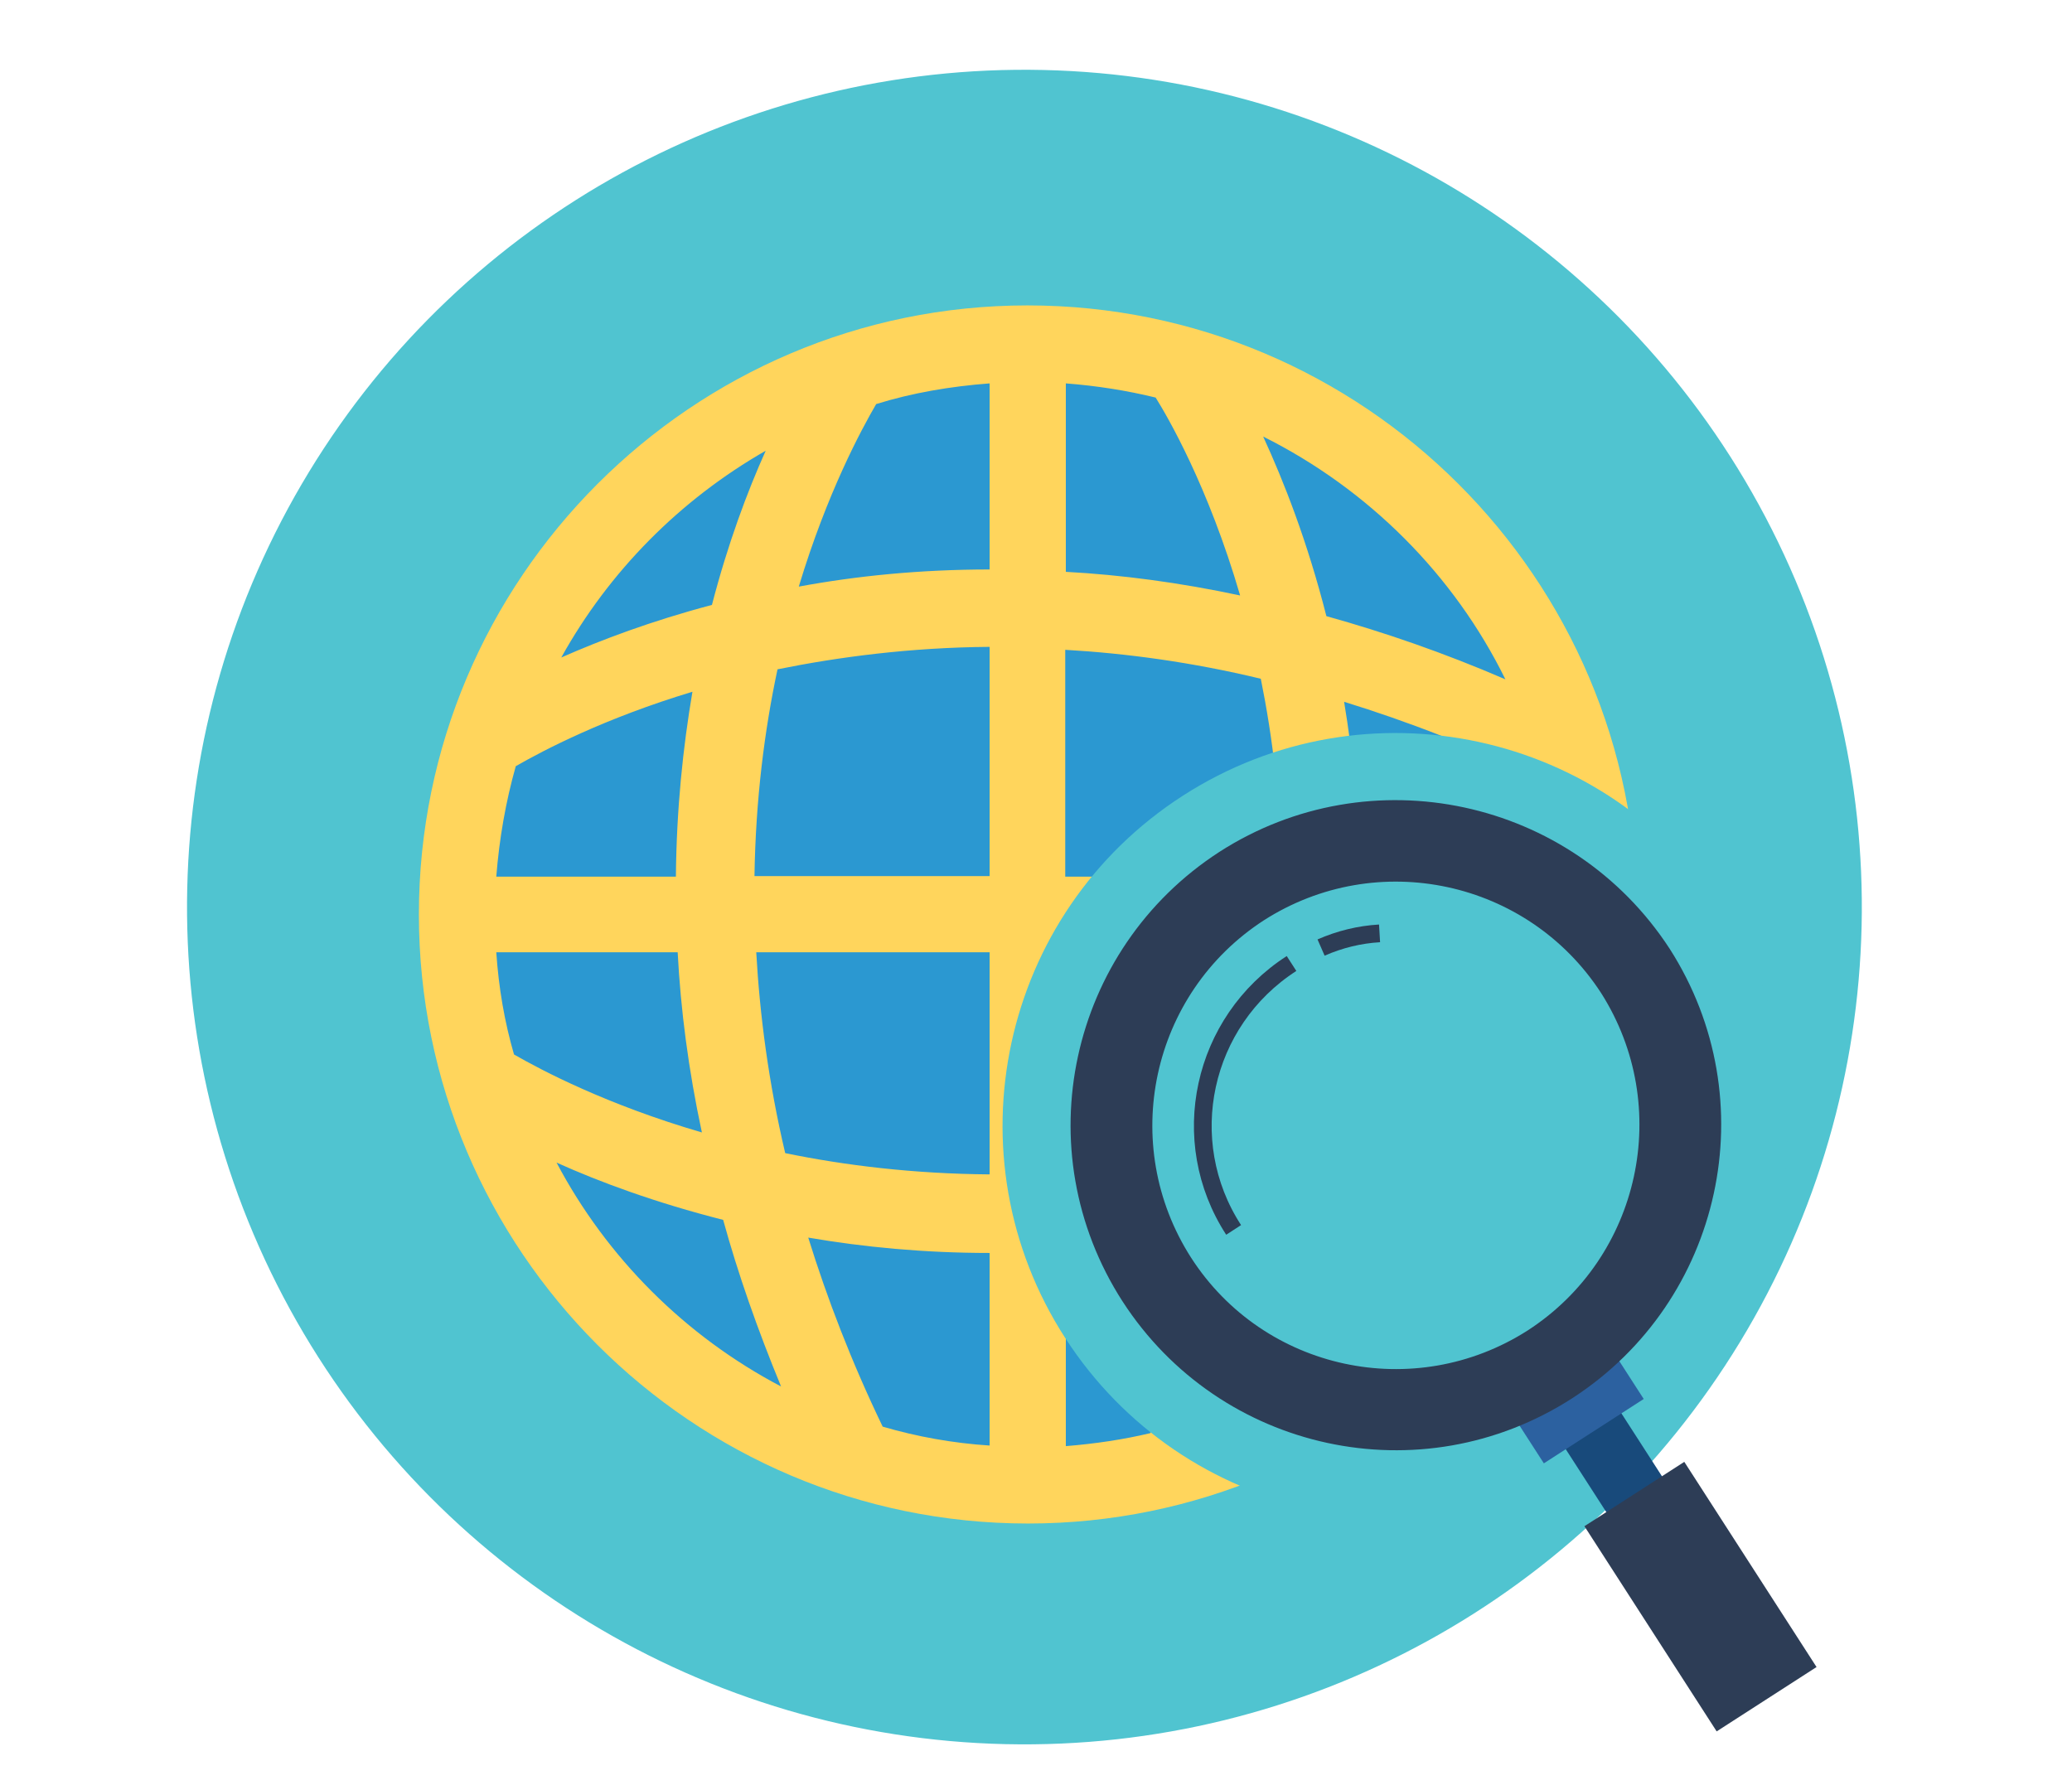
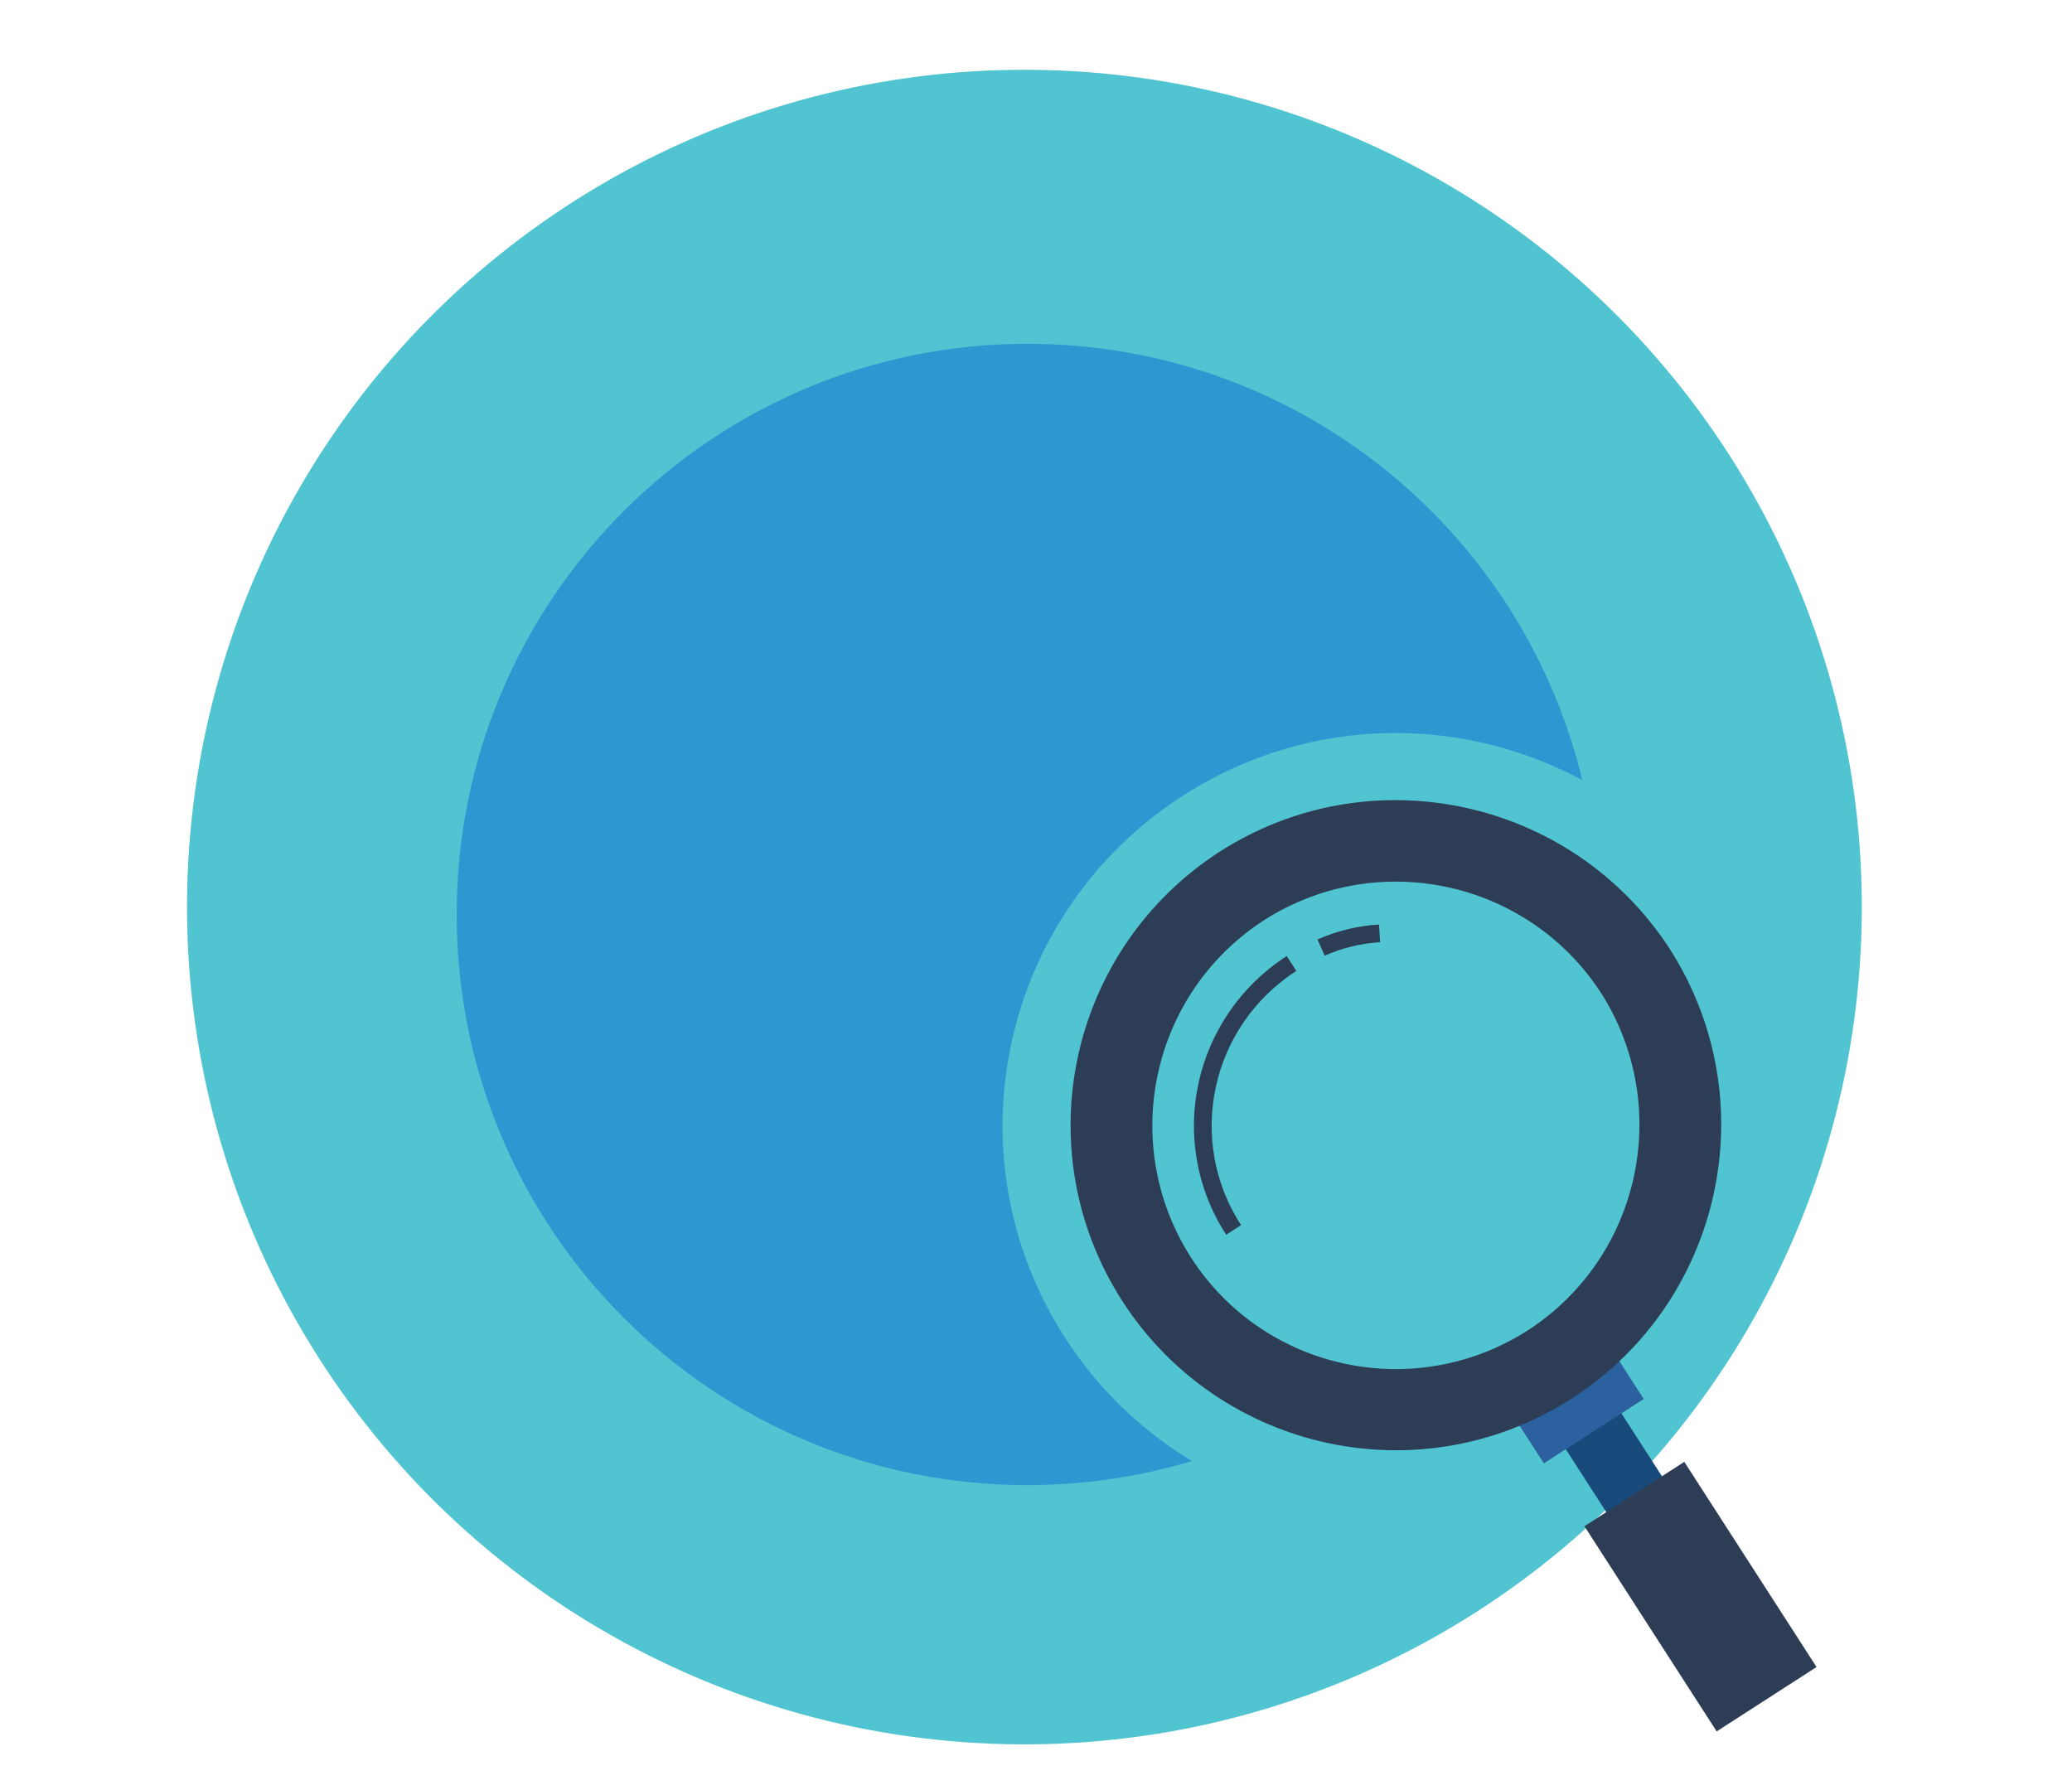
<svg xmlns="http://www.w3.org/2000/svg" version="1.1" id="Слой_1" x="0px" y="0px" viewBox="0 0 350.7 302.1" style="enable-background:new 0 0 350.7 302.1;" xml:space="preserve">
  <style type="text/css">
	.st0{fill:#50C4D0;}
	.st1{fill:#2B98D1;}
	.st2{fill:#FFD55C;}
	.st3{fill-rule:evenodd;clip-rule:evenodd;fill:#50C4D0;}
	.st4{fill-rule:evenodd;clip-rule:evenodd;fill:#184A7B;}
	.st5{fill-rule:evenodd;clip-rule:evenodd;fill:#2C61A0;}
	.st6{fill-rule:evenodd;clip-rule:evenodd;fill:#2D3D56;}
	.st7{fill-rule:evenodd;clip-rule:evenodd;fill:none;stroke:#2D3D56;stroke-width:3;stroke-miterlimit:10;}
</style>
  <ellipse transform="matrix(2.265245e-02 -1 1 2.265245e-02 15.866 323.368)" class="st0" cx="173.3" cy="153.6" rx="141.7" ry="141.7" />
  <g>
    <path class="st1" d="M270.5,154.8c0,53.4-43.3,96.6-96.6,96.6c-53.4,0-96.6-43.3-96.6-96.6c0-53.4,43.3-96.6,96.6-96.6   C227.3,58.2,270.5,101.4,270.5,154.8z" />
-     <path class="st2" d="M173.9,51.7C117.1,51.7,70.9,98,70.9,154.8s46.2,103.1,103.1,103.1c56.8,0,103.1-46.2,103.1-103.1   S230.8,51.7,173.9,51.7z M261,176.5c-12.1,5.8-23.7,10.3-34.9,13.7c2-10.1,3.2-19.7,3.7-28.9h34c-0.4,5.4-1.2,10.8-2.5,15.9   L261,176.5z M167.5,64.9v31.5c-11.8,0-22.6,1.1-32.3,2.9c4.8-15.9,10.6-26.6,13.1-30.9C154.4,66.5,160.9,65.4,167.5,64.9z    M180.4,96.8V64.9c5.2,0.4,10.3,1.2,15.2,2.4c2,3.2,8.9,15,14.3,33.5C199.6,98.6,189.7,97.3,180.4,96.8z M213.4,114.9   c2,9.9,3.4,21.1,3.5,33.5h-36.6v-38.4C190.7,110.6,201.8,112.1,213.4,114.9z M167.5,109.5v38.8h-39.8c0.2-13,1.7-24.7,3.9-35   C142,111.2,154.1,109.6,167.5,109.5z M114.4,148.4H84c0.5-6.4,1.6-12.7,3.3-18.7c4.7-2.7,15-8.1,29.9-12.6   C115.6,126.5,114.5,137,114.4,148.4z M84,161.2h30.7c0.5,9.6,1.8,19.8,4.1,30.5c-16.1-4.7-27.1-10.5-31.8-13.2   C85.4,173,84.4,167.2,84,161.2z M128,161.2h39.5v37.6c-12.8-0.1-24.4-1.5-34.6-3.6C130.1,183.3,128.6,171.9,128,161.2z    M167.5,212.1v32.6c-6.2-0.4-12.3-1.5-18.1-3.2c-5.3-11-9.4-21.7-12.6-32C146.1,211.1,156.4,212.1,167.5,212.1z M180.4,211.7   c8.8-0.5,18.1-1.7,27.8-3.6c-3.3,11-7.7,22.5-13.5,34.5c-4.6,1.1-9.4,1.8-14.3,2.2V211.7z M180.4,198.5v-37.2h36.2   c-0.6,10.2-2.1,21.1-4.7,32.6C200.9,196.4,190.3,197.9,180.4,198.5z M230.1,148.4c-0.1-10.7-1.1-20.6-2.6-29.6   c10.7,3.3,21.9,7.6,33.4,13.2l0.1-0.2c1.4,5.4,2.3,10.9,2.7,16.6H230.1z M254.8,115c-10.4-4.5-20.6-8-30.3-10.7   c-3.2-12.6-7.2-22.8-10.7-30.4C231.6,82.8,246.1,97.3,254.8,115z M129.6,76.3c-3.1,6.9-6.4,15.7-9.1,26.1   c-10.2,2.7-18.7,5.9-25.5,8.9C103.1,96.7,115.1,84.6,129.6,76.3z M94.2,196.8c7.3,3.3,16.8,6.8,28.2,9.7c2.5,9.1,5.8,18.5,9.8,28.2   C116,226.2,102.7,212.9,94.2,196.8z M211.5,236.7c4.7-11.1,8.4-21.8,11.2-32.1c10.5-2.8,21.5-6.6,32.8-11.5   C246.5,212.3,230.8,227.9,211.5,236.7z" />
  </g>
  <path class="st3" d="M292,154.5c19.9,30.8,11,71.9-19.9,91.8c-30.8,19.9-71.9,11-91.8-19.8c-19.9-30.8-11-71.9,19.9-91.8  C231.1,114.8,272.2,123.7,292,154.5z" />
  <g>
    <rect x="270.5" y="235.8" transform="matrix(0.841 -0.542 0.542 0.841 -92.721 189.835)" class="st4" width="11.2" height="33.3" />
    <rect x="255" y="226.9" transform="matrix(0.841 -0.542 0.542 0.841 -85.179 181.056)" class="st5" width="20.1" height="16.7" />
    <rect x="277.6" y="249.6" transform="matrix(0.841 -0.542 0.542 0.841 -100.571 198.901)" class="st6" width="20.1" height="41.3" />
    <path class="st6" d="M206.4,144.2c-25.5,16.5-32.9,50.5-16.4,76.1c16.5,25.5,50.5,32.9,76.1,16.4c25.5-16.5,32.9-50.5,16.5-76.1   C266,135.1,231.9,127.8,206.4,144.2z M258.6,225.2c-19.2,12.3-44.7,6.8-57-12.3c-12.3-19.2-6.8-44.7,12.3-57.1   c19.2-12.3,44.7-6.8,57.1,12.3C283.2,187.3,277.7,212.8,258.6,225.2z" />
    <path class="st7" d="M223.6,160.4c3.2-1.4,6.5-2.2,9.9-2.4" />
    <path class="st7" d="M208.8,208.2c-9.8-15.1-5.4-35.3,9.8-45.1" />
  </g>
</svg>